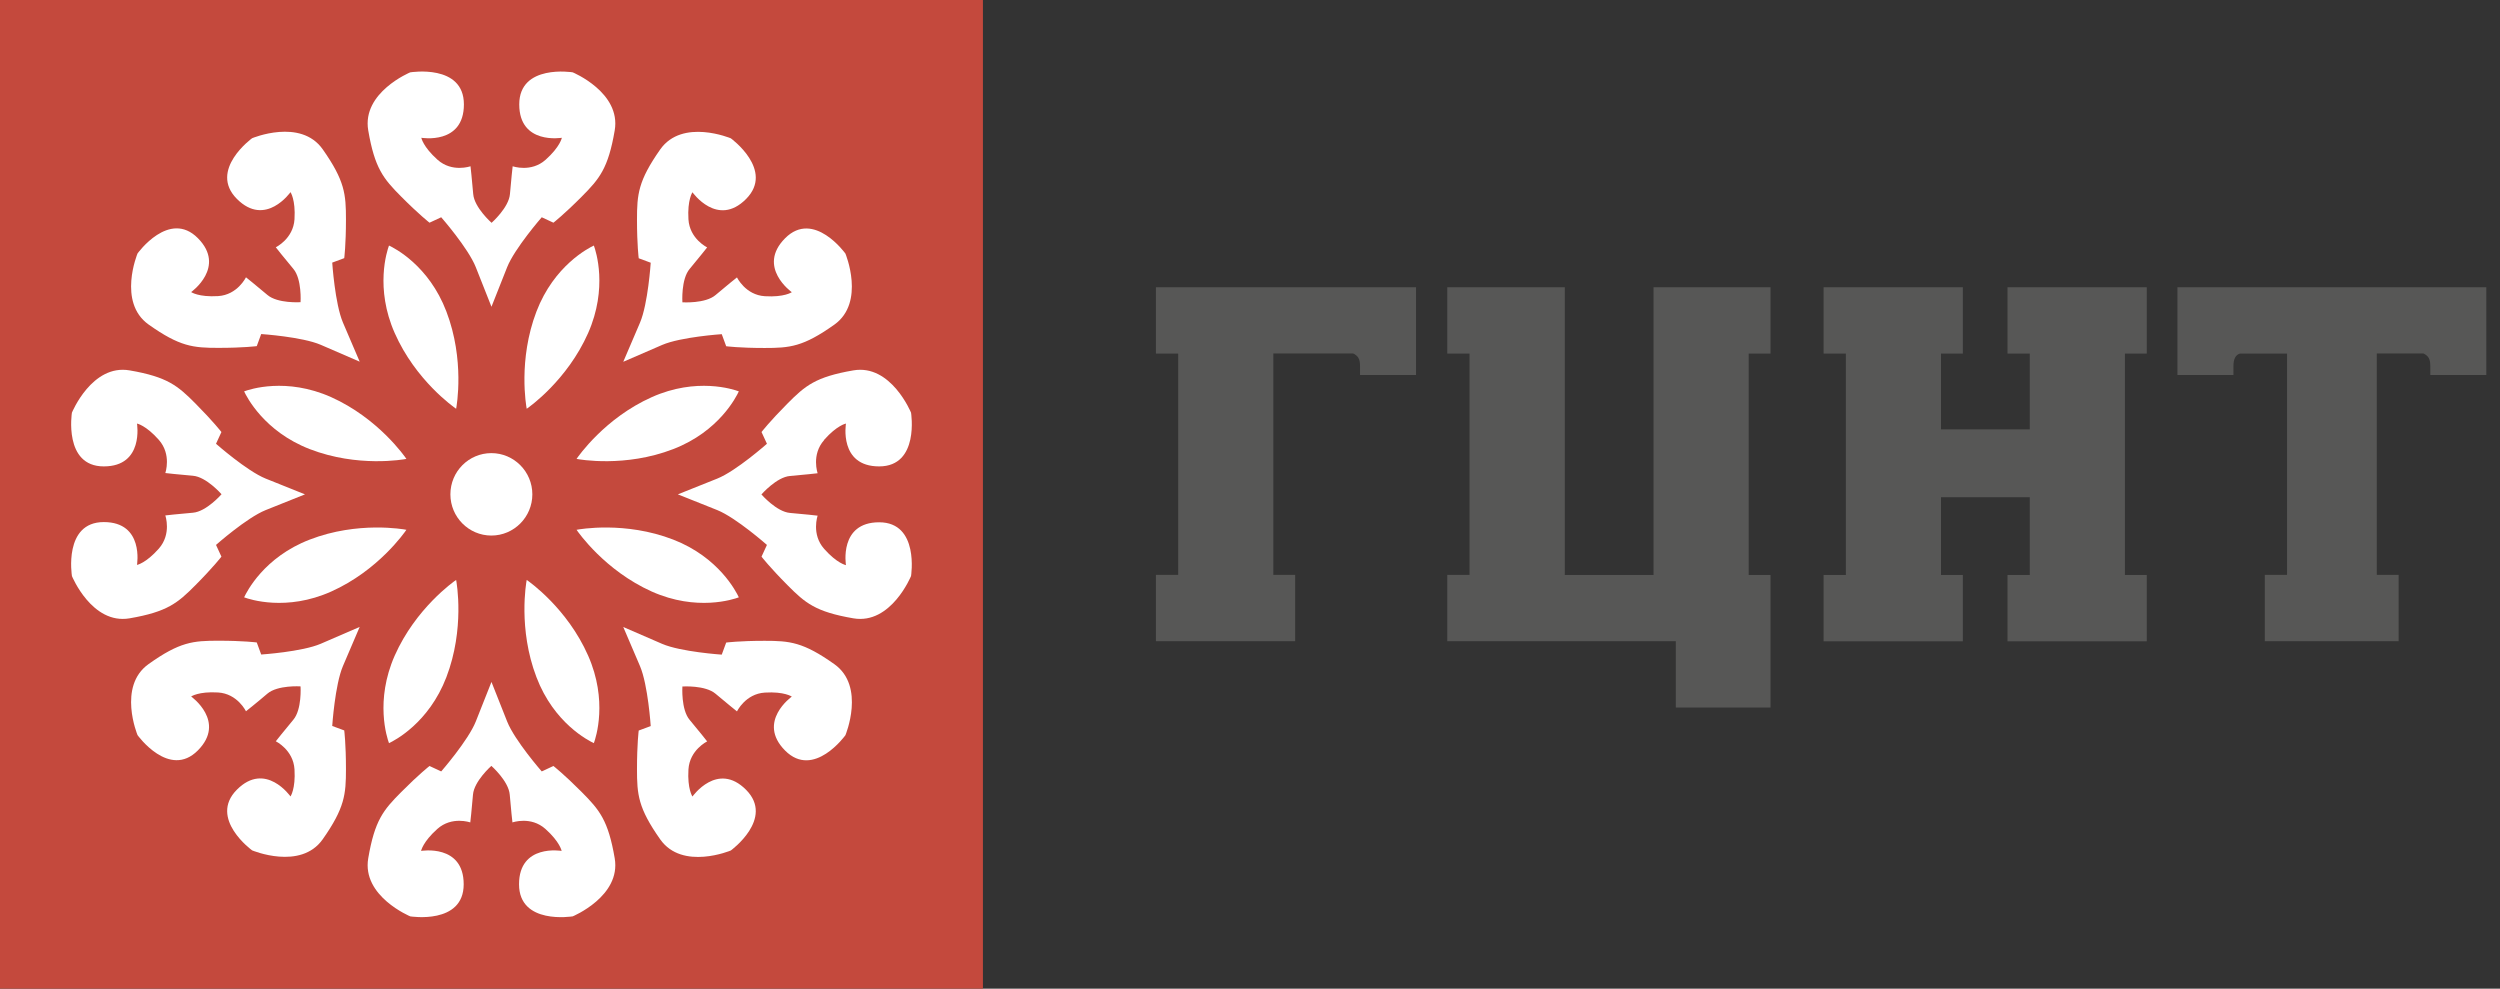
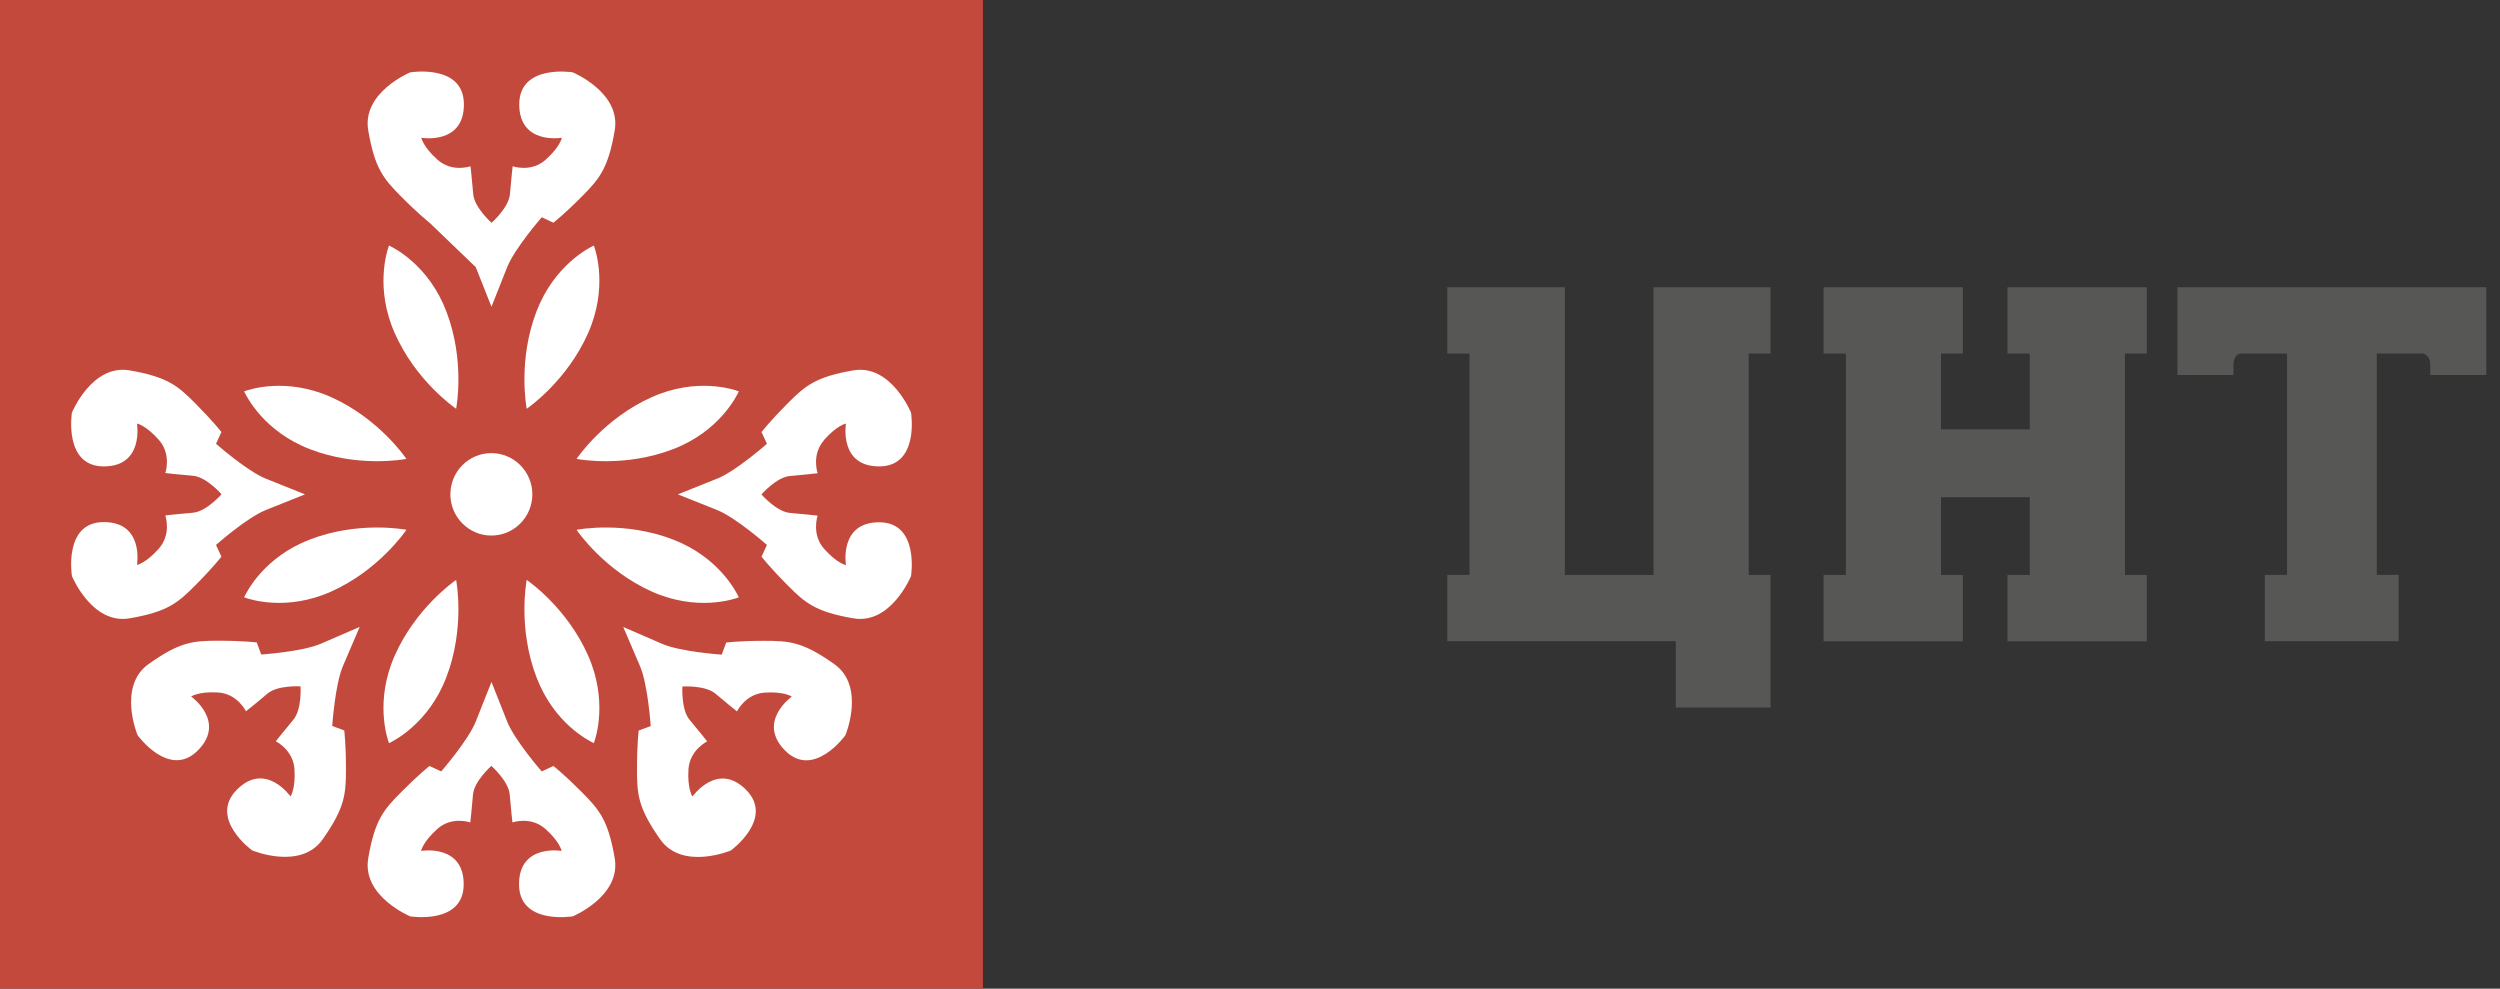
<svg xmlns="http://www.w3.org/2000/svg" width="177" height="70" viewBox="0 0 177 70" fill="none">
  <rect x="0" y="0" width="177" height="70" fill="#333333" stroke="none" />
-   <path d="M81.831 20.337H100.255V26.55H96.29V25.911C96.29 25.649 96.251 25.456 96.167 25.326C96.083 25.195 95.961 25.095 95.8 25.025H90.151V40.701H91.697V45.397H81.839V40.701H83.415V25.033H81.839V20.337H81.831Z" fill="#575756" />
  <path d="M125.353 50.093H118.648V45.397H102.467V40.701H104.044V25.033H102.467V20.337H110.787V40.708H117.071V20.337H125.353V25.033H123.807V40.708H125.353V50.101V50.093Z" fill="#575756" />
  <path d="M142.131 25.033V20.337H151.99V25.033H150.443V40.708H151.99V45.405H142.131V40.708H143.708V35.203H137.424V40.708H138.97V45.405H129.111V40.708H130.688V25.033H129.111V20.337H138.97V25.033H137.424V30.399H143.708V25.033H142.131Z" fill="#575756" />
  <path d="M158.127 26.55H154.162V20.337H176.03V26.55H172.065V25.911C172.065 25.649 172.027 25.456 171.943 25.326C171.859 25.195 171.736 25.095 171.575 25.025H168.276V40.701H169.822V45.397H160.347V40.701H161.923V25.033H158.586C158.28 25.125 158.127 25.418 158.127 25.918V26.557V26.55Z" fill="#575756" />
  <path d="M0 -0L0 70H69.591V-0H0Z" fill="#C4493D" />
-   <path d="M45.221 18.285C45.221 18.285 45.099 17.346 45.099 15.552C45.099 13.758 45.183 12.803 46.745 10.578C48.314 8.353 51.743 9.793 51.743 9.793C51.743 9.793 54.85 12.049 52.822 14.089C50.794 16.129 49.026 13.612 49.026 13.612C49.026 13.612 48.658 14.143 48.742 15.529C48.827 16.915 50.067 17.515 50.067 17.515C50.067 17.515 49.447 18.3 48.827 19.04C48.207 19.771 48.314 21.403 48.314 21.403C48.314 21.403 49.937 21.511 50.664 20.887C51.391 20.264 52.179 19.64 52.179 19.64C52.179 19.64 52.776 20.887 54.154 20.972C55.532 21.057 56.06 20.687 56.06 20.687C56.06 20.687 53.557 18.909 55.585 16.868C57.614 14.828 59.856 17.954 59.856 17.954C59.856 17.954 61.288 21.403 59.075 22.982C56.856 24.56 55.914 24.637 54.131 24.637C52.347 24.637 51.414 24.514 51.414 24.514L51.1 23.659C51.1 23.659 48.207 23.852 46.882 24.421C45.558 24.991 44.127 25.615 44.127 25.615C44.127 25.615 44.747 24.175 45.313 22.843C45.88 21.511 46.071 18.601 46.071 18.601L45.221 18.285Z" fill="white" />
  <path d="M28.773 32.49C28.574 32.529 25.336 33.114 21.93 31.797C18.692 30.542 17.46 28.086 17.284 27.709C17.674 27.563 20.269 26.7 23.446 28.117C26.775 29.611 28.658 32.321 28.773 32.49Z" fill="white" />
  <path d="M27.541 17.384C27.916 17.561 30.365 18.793 31.605 22.058C32.914 25.484 32.332 28.74 32.294 28.941C32.125 28.825 29.424 26.931 27.946 23.582C26.538 20.395 27.395 17.777 27.541 17.384Z" fill="white" />
  <path d="M28.773 37.51C28.658 37.679 26.775 40.397 23.446 41.883C20.277 43.299 17.674 42.437 17.284 42.291C17.46 41.913 18.685 39.45 21.93 38.203C25.336 36.886 28.574 37.471 28.773 37.51Z" fill="white" />
  <path d="M27.946 46.417C29.431 43.068 32.125 41.174 32.294 41.059C32.332 41.259 32.914 44.516 31.605 47.942C30.357 51.199 27.916 52.438 27.541 52.615C27.395 52.222 26.538 49.612 27.946 46.417Z" fill="white" />
  <path d="M31.888 34.999C31.888 33.383 33.189 32.081 34.789 32.081C36.388 32.081 37.69 33.39 37.69 34.999C37.69 36.609 36.388 37.917 34.789 37.917C33.189 37.917 31.888 36.609 31.888 34.999Z" fill="white" />
  <path d="M37.98 22.058C39.228 18.801 41.67 17.561 42.045 17.384C42.19 17.777 43.047 20.387 41.639 23.582C40.154 26.931 37.46 28.825 37.291 28.941C37.253 28.74 36.672 25.484 37.98 22.058Z" fill="white" />
  <path d="M37.291 41.059C37.46 41.174 40.162 43.068 41.639 46.417C43.047 49.605 42.19 52.222 42.045 52.615C41.67 52.438 39.22 51.206 37.98 47.942C36.672 44.516 37.253 41.259 37.291 41.059Z" fill="white" />
  <path d="M40.82 37.51C41.019 37.471 44.257 36.886 47.663 38.203C50.901 39.458 52.133 41.913 52.309 42.291C51.919 42.437 49.324 43.299 46.148 41.883C42.818 40.389 40.935 37.679 40.82 37.51Z" fill="white" />
  <path d="M40.82 32.49C40.935 32.321 42.818 29.603 46.148 28.117C49.316 26.7 51.919 27.563 52.309 27.709C52.133 28.086 50.908 30.55 47.663 31.797C44.257 33.114 41.019 32.529 40.82 32.49Z" fill="white" />
-   <path d="M29.063 5.12C29.063 5.12 32.844 4.504 32.844 7.391C32.844 10.278 29.829 9.754 29.829 9.754C29.829 9.754 29.944 10.386 30.977 11.31C32.01 12.233 33.311 11.771 33.311 11.771C33.311 11.771 33.426 12.772 33.503 13.735C33.579 14.697 34.804 15.775 34.804 15.775C34.804 15.775 36.029 14.697 36.105 13.735C36.182 12.772 36.297 11.771 36.297 11.771C36.297 11.771 37.598 12.233 38.631 11.31C39.664 10.386 39.779 9.754 39.779 9.754C39.779 9.754 36.763 10.27 36.763 7.391C36.763 4.511 40.545 5.12 40.545 5.12C40.545 5.12 43.981 6.544 43.522 9.231C43.063 11.918 42.45 12.649 41.188 13.92C39.925 15.19 39.182 15.767 39.182 15.767L38.355 15.382C38.355 15.382 36.442 17.577 35.906 18.916C35.37 20.264 34.796 21.719 34.796 21.719C34.796 21.719 34.222 20.256 33.686 18.916C33.151 17.569 31.237 15.382 31.237 15.382L30.41 15.767C30.41 15.767 29.668 15.19 28.405 13.92C27.142 12.649 26.53 11.918 26.071 9.231C25.611 6.544 29.048 5.12 29.048 5.12H29.063Z" fill="white" />
-   <path d="M13.533 20.679C13.533 20.679 14.061 21.049 15.439 20.964C16.817 20.879 17.414 19.632 17.414 19.632C17.414 19.632 18.195 20.256 18.929 20.879C19.657 21.503 21.279 21.395 21.279 21.395C21.279 21.395 21.386 19.763 20.766 19.032C20.146 18.3 19.526 17.507 19.526 17.507C19.526 17.507 20.766 16.907 20.851 15.521C20.935 14.135 20.567 13.604 20.567 13.604C20.567 13.604 18.799 16.121 16.771 14.081C14.742 12.041 17.85 9.785 17.85 9.785C17.85 9.785 21.279 8.345 22.848 10.57C24.417 12.803 24.494 13.75 24.494 15.544C24.494 17.338 24.372 18.277 24.372 18.277L23.522 18.593C23.522 18.593 23.713 21.503 24.28 22.835C24.846 24.167 25.466 25.607 25.466 25.607C25.466 25.607 24.035 24.983 22.71 24.413C21.386 23.844 18.493 23.651 18.493 23.651L18.179 24.506C18.179 24.506 17.245 24.629 15.462 24.629C13.679 24.629 12.729 24.544 10.517 22.974C8.305 21.395 9.737 17.946 9.737 17.946C9.737 17.946 11.979 14.82 14.008 16.86C16.036 18.901 13.533 20.679 13.533 20.679Z" fill="white" />
+   <path d="M29.063 5.12C29.063 5.12 32.844 4.504 32.844 7.391C32.844 10.278 29.829 9.754 29.829 9.754C29.829 9.754 29.944 10.386 30.977 11.31C32.01 12.233 33.311 11.771 33.311 11.771C33.311 11.771 33.426 12.772 33.503 13.735C33.579 14.697 34.804 15.775 34.804 15.775C34.804 15.775 36.029 14.697 36.105 13.735C36.182 12.772 36.297 11.771 36.297 11.771C36.297 11.771 37.598 12.233 38.631 11.31C39.664 10.386 39.779 9.754 39.779 9.754C39.779 9.754 36.763 10.27 36.763 7.391C36.763 4.511 40.545 5.12 40.545 5.12C40.545 5.12 43.981 6.544 43.522 9.231C43.063 11.918 42.45 12.649 41.188 13.92C39.925 15.19 39.182 15.767 39.182 15.767L38.355 15.382C38.355 15.382 36.442 17.577 35.906 18.916C35.37 20.264 34.796 21.719 34.796 21.719C34.796 21.719 34.222 20.256 33.686 18.916L30.41 15.767C30.41 15.767 29.668 15.19 28.405 13.92C27.142 12.649 26.53 11.918 26.071 9.231C25.611 6.544 29.048 5.12 29.048 5.12H29.063Z" fill="white" />
  <path d="M5.091 40.766C5.091 40.766 4.479 36.963 7.349 36.963C10.219 36.963 9.699 39.996 9.699 39.996C9.699 39.996 10.326 39.881 11.245 38.842C12.163 37.802 11.704 36.493 11.704 36.493C11.704 36.493 12.699 36.378 13.656 36.301C14.613 36.224 15.684 34.992 15.684 34.992C15.684 34.992 14.613 33.76 13.656 33.683C12.699 33.606 11.704 33.491 11.704 33.491C11.704 33.491 12.163 32.182 11.245 31.142C10.326 30.103 9.699 29.988 9.699 29.988C9.699 29.988 10.211 33.021 7.349 33.021C4.486 33.021 5.091 29.218 5.091 29.218C5.091 29.218 6.507 25.761 9.178 26.223C11.85 26.685 12.577 27.3 13.84 28.571C15.102 29.841 15.677 30.588 15.677 30.588L15.294 31.419C15.294 31.419 17.475 33.344 18.807 33.883C20.147 34.422 21.593 35 21.593 35C21.593 35 20.139 35.577 18.807 36.116C17.468 36.655 15.294 38.58 15.294 38.58L15.677 39.411C15.677 39.411 15.102 40.158 13.84 41.428C12.577 42.699 11.85 43.315 9.178 43.777C6.507 44.239 5.091 40.782 5.091 40.782V40.766Z" fill="white" />
  <path d="M24.372 51.714C24.372 51.714 24.494 52.654 24.494 54.448C24.494 56.242 24.41 57.196 22.848 59.421C21.279 61.646 17.85 60.206 17.85 60.206C17.85 60.206 14.742 57.951 16.771 55.91C18.799 53.87 20.567 56.388 20.567 56.388C20.567 56.388 20.935 55.856 20.851 54.471C20.766 53.085 19.526 52.484 19.526 52.484C19.526 52.484 20.146 51.699 20.766 50.96C21.386 50.228 21.279 48.596 21.279 48.596C21.279 48.596 19.657 48.489 18.929 49.112C18.202 49.736 17.414 50.359 17.414 50.359C17.414 50.359 16.817 49.112 15.439 49.027C14.061 48.943 13.533 49.312 13.533 49.312C13.533 49.312 16.036 51.091 14.008 53.131C11.979 55.171 9.737 52.045 9.737 52.045C9.737 52.045 8.305 48.596 10.517 47.018C12.729 45.44 13.679 45.363 15.462 45.363C17.245 45.363 18.179 45.486 18.179 45.486L18.493 46.34C18.493 46.34 21.386 46.148 22.71 45.578C24.035 45.008 25.466 44.385 25.466 44.385C25.466 44.385 24.846 45.825 24.28 47.157C23.713 48.489 23.522 51.399 23.522 51.399L24.372 51.714Z" fill="white" />
  <path d="M40.529 64.88C40.529 64.88 36.748 65.496 36.748 62.608C36.748 59.721 39.764 60.245 39.764 60.245C39.764 60.245 39.649 59.614 38.616 58.69C37.582 57.766 36.281 58.228 36.281 58.228C36.281 58.228 36.166 57.227 36.09 56.264C36.013 55.302 34.789 54.224 34.789 54.224C34.789 54.224 33.564 55.302 33.487 56.264C33.411 57.227 33.296 58.228 33.296 58.228C33.296 58.228 31.995 57.766 30.962 58.69C29.928 59.614 29.813 60.245 29.813 60.245C29.813 60.245 32.829 59.729 32.829 62.608C32.829 65.488 29.048 64.88 29.048 64.88C29.048 64.88 25.611 63.455 26.071 60.768C26.53 58.074 27.142 57.35 28.405 56.08C29.668 54.809 30.41 54.232 30.41 54.232L31.237 54.617C31.237 54.617 33.151 52.423 33.686 51.083C34.222 49.736 34.796 48.281 34.796 48.281C34.796 48.281 35.37 49.743 35.906 51.083C36.442 52.43 38.355 54.617 38.355 54.617L39.182 54.232C39.182 54.232 39.925 54.809 41.188 56.08C42.45 57.35 43.063 58.081 43.522 60.768C43.981 63.455 40.545 64.88 40.545 64.88H40.529Z" fill="white" />
  <path d="M56.06 49.32C56.06 49.32 55.532 48.95 54.154 49.035C52.776 49.12 52.179 50.367 52.179 50.367C52.179 50.367 51.398 49.743 50.664 49.12C49.937 48.496 48.314 48.604 48.314 48.604C48.314 48.604 48.207 50.236 48.827 50.967C49.447 51.699 50.067 52.492 50.067 52.492C50.067 52.492 48.827 53.092 48.742 54.478C48.658 55.864 49.026 56.395 49.026 56.395C49.026 56.395 50.794 53.878 52.822 55.918C54.85 57.958 51.743 60.214 51.743 60.214C51.743 60.214 48.314 61.654 46.745 59.429C45.176 57.204 45.099 56.249 45.099 54.455C45.099 52.661 45.221 51.722 45.221 51.722L46.071 51.406C46.071 51.406 45.88 48.496 45.313 47.164C44.747 45.832 44.127 44.392 44.127 44.392C44.127 44.392 45.558 45.016 46.882 45.586C48.207 46.155 51.1 46.348 51.1 46.348L51.414 45.493C51.414 45.493 52.347 45.37 54.131 45.37C55.914 45.37 56.864 45.455 59.075 47.025C61.295 48.604 59.856 52.053 59.856 52.053C59.856 52.053 57.614 55.179 55.585 53.139C53.557 51.098 56.06 49.32 56.06 49.32Z" fill="white" />
  <path d="M58.348 31.158C57.43 32.197 57.889 33.506 57.889 33.506C57.889 33.506 56.894 33.621 55.937 33.699C54.98 33.776 53.909 35.007 53.909 35.007C53.909 35.007 54.98 36.239 55.937 36.316C56.894 36.393 57.889 36.509 57.889 36.509C57.889 36.509 57.43 37.818 58.348 38.857C59.267 39.896 59.894 40.012 59.894 40.012C59.894 40.012 59.382 36.978 62.244 36.978C65.107 36.978 64.502 40.782 64.502 40.782C64.502 40.782 63.086 44.239 60.415 43.777C57.736 43.315 57.016 42.699 55.754 41.428C54.491 40.158 53.916 39.411 53.916 39.411L54.299 38.58C54.299 38.58 52.118 36.655 50.786 36.116C49.447 35.577 47.992 35 47.992 35C47.992 35 49.447 34.422 50.786 33.883C52.125 33.344 54.299 31.419 54.299 31.419L53.916 30.588C53.916 30.588 54.491 29.841 55.754 28.571C57.016 27.3 57.744 26.685 60.415 26.223C63.086 25.761 64.502 29.218 64.502 29.218C64.502 29.218 65.115 33.021 62.244 33.021C59.374 33.021 59.894 29.988 59.894 29.988C59.894 29.988 59.267 30.103 58.348 31.142V31.158Z" fill="white" />
</svg>